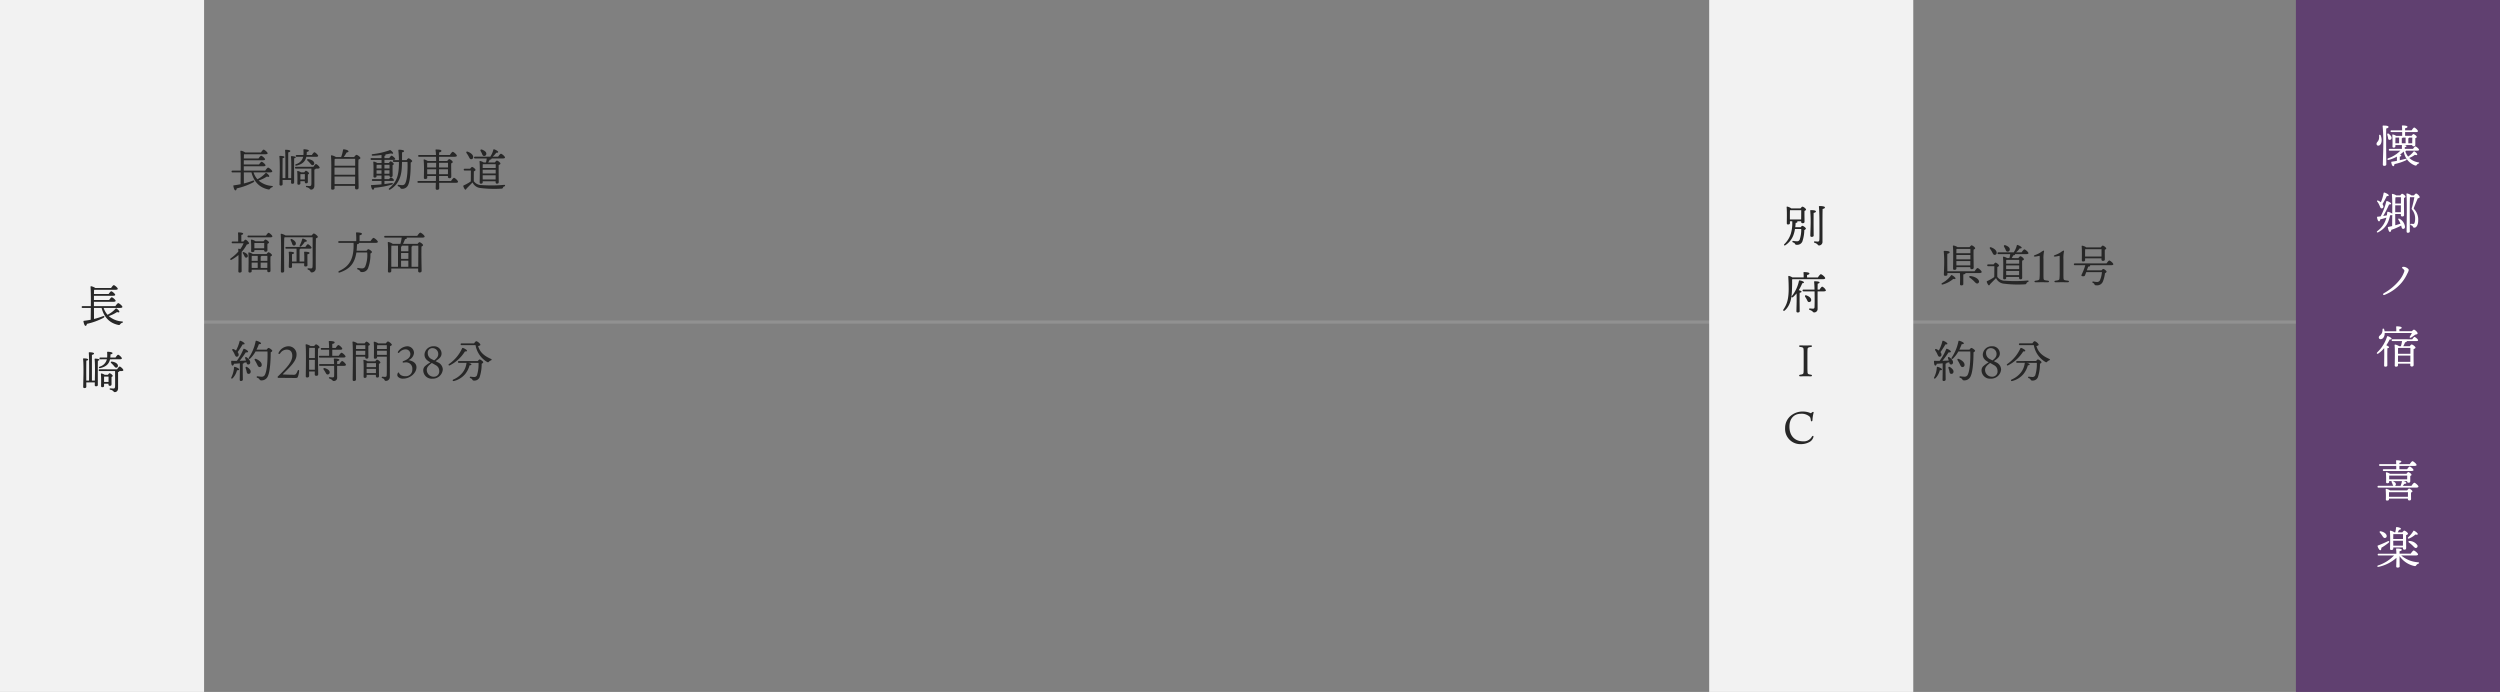
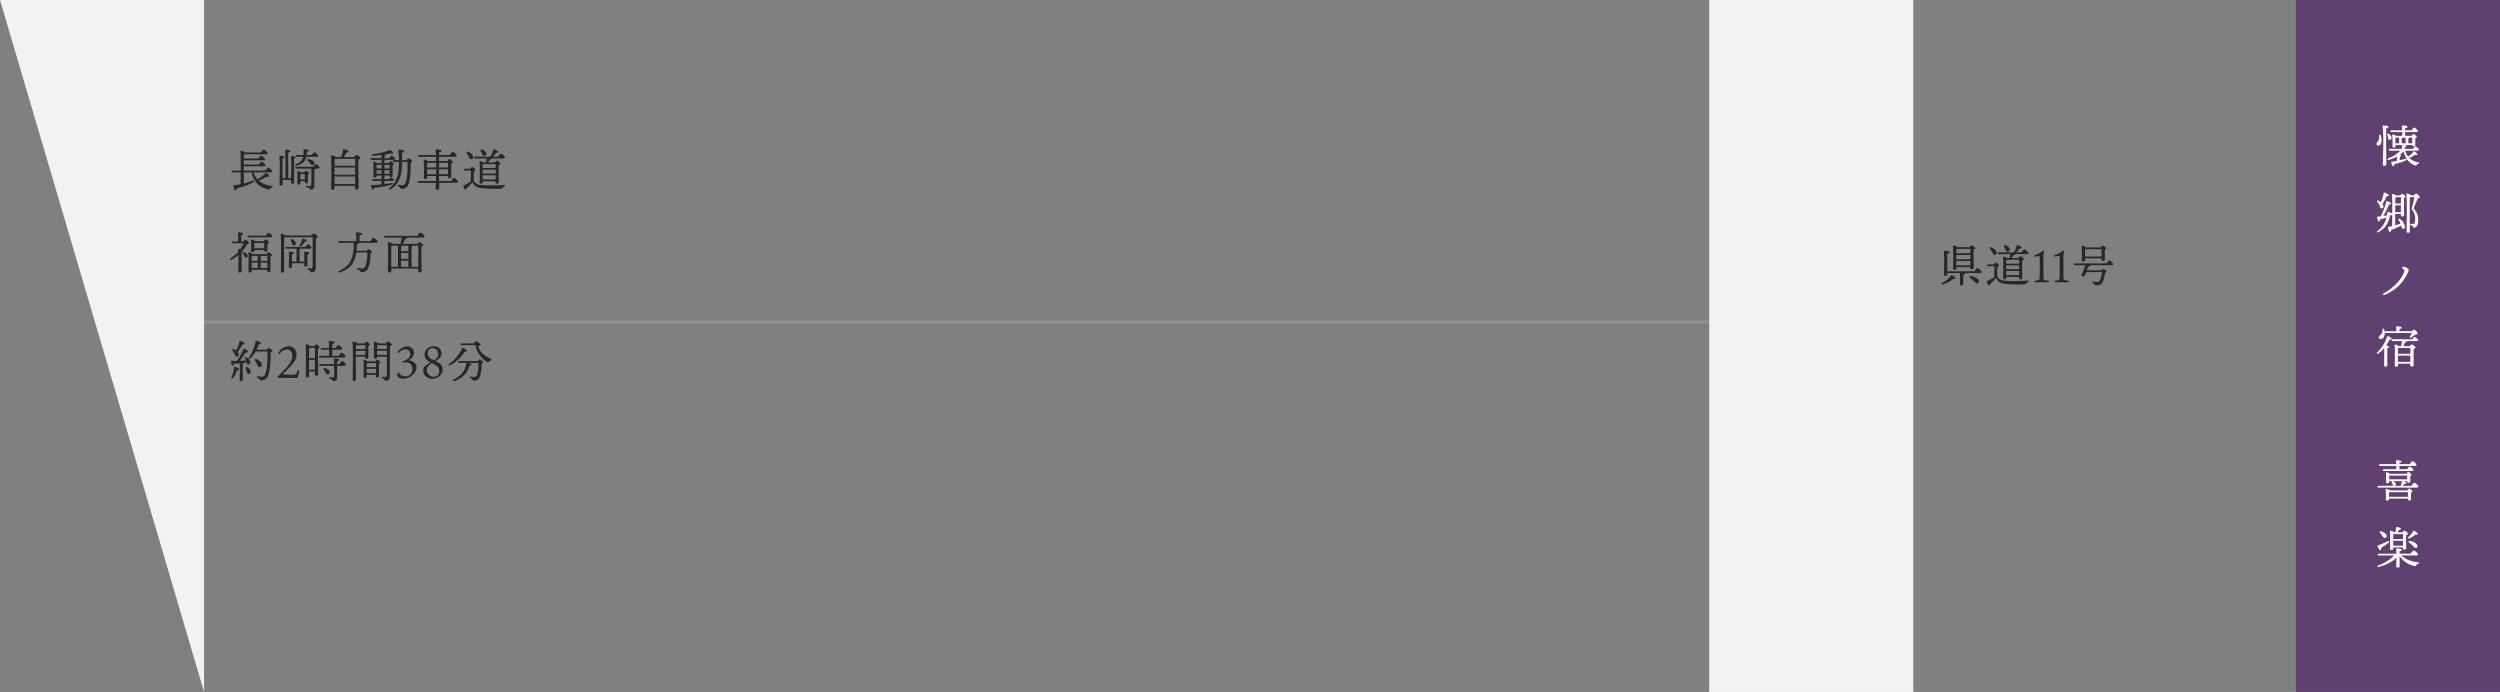
<svg xmlns="http://www.w3.org/2000/svg" width="784" height="217" viewBox="0 0 784 217">
  <rect x="0" y="0" width="784" height="217" fill="#808080" stroke="none" />
  <g id="グループ_443" data-name="グループ 443" transform="translate(-4495 -2802)">
    <path id="パス_1786" data-name="パス 1786" d="M0,0H484" transform="translate(4547.5 2903)" fill="none" stroke="#919191" stroke-width="1" />
-     <path id="パス_1790" data-name="パス 1790" d="M0,0H184.5" transform="translate(5061.5 2903)" fill="none" stroke="#919191" stroke-width="1" />
-     <path id="パス_1785" data-name="パス 1785" d="M0,0H64V217H0Z" transform="translate(4495 2802)" fill="#f2f2f2" />
+     <path id="パス_1785" data-name="パス 1785" d="M0,0H64V217Z" transform="translate(4495 2802)" fill="#f2f2f2" />
    <path id="パス_1791" data-name="パス 1791" d="M0,0H64V217H0Z" transform="translate(5031 2802)" fill="#f2f2f2" />
    <path id="パス_1795" data-name="パス 1795" d="M0,0H64V217H0Z" transform="translate(5215 2802)" fill="#604070" />
-     <path id="パス_1787" data-name="パス 1787" d="M8.722-2.282A6.134,6.134,0,0,1,7.5-4.438h5.1c.56,0,.784-.126.784-.322,0-.336-1.022-1.176-1.3-1.176-.21,0-.6.5-.9.938H4.452V-6.356h6.09c.49,0,.728-.112.728-.294,0-.322-.952-1.12-1.218-1.12-.2,0-.546.448-.826.854H4.452l.014-1.33h5.922c.5,0,.742-.112.742-.294-.014-.322-.966-1.12-1.232-1.12-.2,0-.546.448-.826.854H4.466c.014-.546.028-1.022.042-1.288l.14-.028h6.538c.5,0,.742-.112.742-.308,0-.336-.98-1.148-1.246-1.148-.21,0-.574.476-.854.9H4.9a3.573,3.573,0,0,0-1.316-.56.191.191,0,0,0-.2.2c.112,1.092.126,3.682.1,6.048H.924c-.182,0-.308.07-.308.28s.126.28.308.28H3.486c-.014,1.582-.042,2.982-.042,3.7C2.8-.6,2.086-.49,1.33-.392c-.112.014-.168.056-.154.182.126.756.364,1.4.658,1.4.238,0,.364-.308.42-.63A20.114,20.114,0,0,0,7.392-1.3c.546-.294.406-.756-.182-.518a24.772,24.772,0,0,1-2.73.854L4.466-4.438H6.86C7.63-1.5,9.352.294,12.04.882c.42.1.5,0,.686-.238a1.092,1.092,0,0,1,.588-.406c.322-.126.364-.392-.07-.434A7.029,7.029,0,0,1,9.1-1.89a10.627,10.627,0,0,0,2.618-1.26c.392.168.644.168.714-.042.07-.238-.476-.8-.882-1.05-.14-.1-.224-.028-.322.07A8.69,8.69,0,0,1,8.722-2.282Zm-.21,13.958a3.12,3.12,0,0,1-2.2,2.282c-.448.182-.364.588.126.476,1.792-.434,2.73-1.26,3.066-2.758H12.53c.434,0,.686-.1.686-.308-.014-.308-.91-1.12-1.176-1.12-.2,0-.532.462-.812.868H9.59a7.247,7.247,0,0,0,.056-.98c.49-.084.644-.224.644-.406,0-.28-1.022-.42-1.484-.42-.2,0-.224.112-.21.252a9.555,9.555,0,0,1,0,1.554H6.5c-.182,0-.308.07-.308.28s.126.28.308.28Zm1.6.728c-.378-.056-.462.252-.238.462a8.182,8.182,0,0,1,.77.784c.336.392.546.728.9.644a.572.572,0,0,0,.42-.742C11.8,12.894,10.962,12.516,10.108,12.4Zm-6.286,5.95V10.29c.392-.084.658-.2.658-.448,0-.322-1.2-.378-1.442-.378-.126,0-.21.07-.2.2.14,1.218.112,6.482.084,8.694H2.058c0-1.008-.014-2.1-.014-2.394,0-.49.014-3.164.028-3.864.378-.056.574-.182.574-.35,0-.308-.98-.364-1.414-.364-.126,0-.21.07-.182.2.154,1.05.126,3.808.126,4.354,0,.616-.084,3.962-.084,4.368a.35.35,0,0,0,.378.392c.406,0,.6-.14.6-.448l-.014-1.33H4.732l-.014.826a.347.347,0,0,0,.364.392c.406,0,.6-.126.6-.448L5.67,15.75c0-.462,0-2.982.028-3.626.336-.056.49-.168.49-.308,0-.28-1.064-.35-1.33-.35a.162.162,0,0,0-.182.2c.14.994.112,3.444.112,3.962,0,.308-.028,1.652-.042,2.73Zm3.808.42v-.308c0-.266,0-1.05.014-1.358h1.4c0,.434-.014,1.12-.014,1.666Zm.21-2.226a2.816,2.816,0,0,0-.994-.42.159.159,0,0,0-.21.168c.126,1.148.056,2.926.056,3.752,0,.252.126.378.35.378.392,0,.588-.126.588-.42v-.672H9.016v.182c0,.224.084.476.406.476.364,0,.56-.1.56-.532,0-.35-.014-1.638,0-2.24.2-.084.364-.2.364-.35,0-.28-.728-.826-.98-.826-.126,0-.35.266-.532.5ZM6.258,14.812c-.182,0-.308.07-.308.28s.126.28.308.28h4.83c0,1.064.028,4.284,0,4.858-.028.448-.182.616-.518.616-.252,0-.658-.042-.98-.056a.188.188,0,0,0-.21.2.238.238,0,0,0,.2.224,1.582,1.582,0,0,1,.91.42c.182.182.252.336.518.336.476,0,1.022-.35,1.022-1.274V15.68c.266-.056.406-.168.406-.294v-.014h.574c.42,0,.672-.1.672-.308,0-.308-.882-1.12-1.148-1.12-.2,0-.532.448-.812.868Z" transform="translate(4520 2903)" fill="#272727" />
-     <path id="パス_1792" data-name="パス 1792" d="M2.31-7.168V-8.274c0-.308,0-1.358.028-1.806H5.866c0,.644-.014,2.044-.028,2.912Zm.434-3.472a3.06,3.06,0,0,0-1.26-.574.167.167,0,0,0-.2.182c.14,1.3.056,4.074.056,5.04,0,.252.126.392.364.392.406,0,.616-.14.616-.434v-.574h.728A11.753,11.753,0,0,1,2.59-2.66,7.852,7.852,0,0,1,.574.56c-.252.224-.028.56.28.364A6.478,6.478,0,0,0,3.528-2.6a10.152,10.152,0,0,0,.378-1.582h1.96a9.875,9.875,0,0,1-.5,3.36.855.855,0,0,1-.84.49A6.913,6.913,0,0,1,3.388-.448a.238.238,0,0,0-.294.154c-.028.14.028.238.224.322.266.1.448.154.56.392a.558.558,0,0,0,.6.35A1.727,1.727,0,0,0,6.216-.252a11.723,11.723,0,0,0,.616-3.584c.28-.14.5-.336.5-.5,0-.238-.826-.854-1.134-.854-.112,0-.322.21-.5.448H3.99c.056-.434.1-.9.126-1.372.364-.028.546-.112.56-.322a.242.242,0,0,0-.084-.168H5.838v.126a.428.428,0,0,0,.434.476c.392,0,.63-.1.63-.532,0-.49-.042-2.352-.014-3.318.252-.112.49-.238.49-.42,0-.308-.84-.924-1.134-.924-.154,0-.406.294-.616.56Zm7.014,1.4c.434-.07.714-.224.714-.448,0-.35-.882-.42-1.6-.42-.126,0-.21.07-.182.2a39.341,39.341,0,0,1,.126,4.06c0,.686-.1,3.29-.1,3.738a.365.365,0,0,0,.406.392c.42,0,.644-.126.644-.434,0-.42-.028-3.15-.028-3.808C9.744-6.37,9.744-8.61,9.758-9.24Zm1.932-2.142c-.21,0-.294.056-.28.21.168,1.568.168,4.27.168,5.306,0,1.47.028,4.074-.028,5.068-.028.434-.2.56-.546.56-.224,0-.532-.042-.882-.07-.294-.014-.364.35-.042.462,1.092.322.9.826,1.372.826A1.116,1.116,0,0,0,12.53-.28c.014-3.332-.028-7.77.042-10.178.49-.126.728-.252.728-.49C13.3-11.27,12.46-11.382,11.69-11.382Zm.882,22.946c.56,0,.812-.14.812-.336,0-.364-1.064-1.232-1.358-1.232-.224,0-.63.546-.938,1.008h-3.4v-.756c.434-.1.742-.21.742-.5,0-.378-1.414-.42-1.652-.42a.176.176,0,0,0-.2.21A12.155,12.155,0,0,1,6.622,11H3.094a3.7,3.7,0,0,0-1.036-.462c-.182-.028-.266.042-.252.266.084,1.288.126,2.716.126,3.92C1.9,17.7,1.428,19.376.308,21.014c-.28.378.084.644.42.336,1.848-1.666,2.156-4.186,2.226-6.286C3,13.8,3.024,12.782,3,11.62c.056-.014.126-.042.182-.056ZM6.72,12.53c-.028-.266-.868-.532-1.316-.588-.168-.014-.238.028-.266.182a11.045,11.045,0,0,1-2.2,4.7c-.252.35.056.588.364.322A7.69,7.69,0,0,0,4.4,16c.042.966.028,2.086.028,2.422,0,.462-.07,2.912-.07,3.192a.35.35,0,0,0,.392.378c.392,0,.63-.112.63-.42,0-.364-.028-2.884-.028-3.122,0-.364,0-2.142.028-2.646.378-.056.588-.154.588-.336s-.462-.364-.882-.462A16.355,16.355,0,0,0,6.2,12.824C6.552,12.8,6.734,12.712,6.72,12.53Zm2.268,5.53c0-.658-.742-1.148-1.512-1.428-.392-.14-.56.168-.364.462.168.266.364.56.5.84.2.42.336.8.7.8A.639.639,0,0,0,8.988,18.06ZM11,14.812c0-.686.014-1.33.028-1.848.308-.07.588-.182.588-.392,0-.266-.784-.364-1.484-.364-.182,0-.238.056-.224.224.07.588.112,1.512.126,2.38H6.594c-.182,0-.308.07-.308.28s.126.28.308.28h3.458c.014.56.014,1.05.014,1.358.014,1.134.014,2.8-.028,3.584-.028.378-.182.49-.518.49-.2,0-.588-.042-.952-.07-.28-.028-.35.35-.028.462,1.05.336.924.784,1.372.784A1.066,1.066,0,0,0,11,20.832c0-1.68-.014-3.71,0-5.46h1.96c.35,0,.644-.112.644-.322a2.268,2.268,0,0,0-1.148-1.162c-.2,0-.56.476-.84.924Zm-2.128,18c.5-.056.476-.5.028-.5-.308,0-1.05.028-1.694.028-.532,0-1.344-.028-1.638-.028-.5,0-.5.448.028.5.924.112.966.308,1.008.826.028.322.028.378.028,1.848v3.3c0,1.33-.014,1.54-.028,1.806-.028.588-.07.784-1.036.91-.476.056-.462.518-.014.518.378,0,1.148-.028,1.736-.028.77,0,1.274.028,1.568.028.5,0,.49-.462.042-.518-.952-.14-1.036-.266-1.064-.9-.014-.308-.028-.518-.028-1.82v-3.3c0-1.33.014-1.526.028-1.848C7.854,33.124,7.952,32.928,8.876,32.816ZM8.9,53.606a5.652,5.652,0,0,0-2.45-.546,5.707,5.707,0,0,0-3.36.952A4.951,4.951,0,0,0,.812,58.226a4.762,4.762,0,0,0,4.97,5.054,5.58,5.58,0,0,0,2.576-.616,2.54,2.54,0,0,0,1.3-1.526c.168-.42-.126-.63-.434-.238A2.874,2.874,0,0,1,6.44,62.4c-2.254,0-4.27-1.386-4.27-4.606,0-2.758,1.638-4.032,3.528-4.032a3.809,3.809,0,0,1,2.618.742c.392.308.448.448.56,1.288.042.49.49.448.518-.07a10.9,10.9,0,0,1,.336-2.24c.084-.238-.056-.336-.182-.308C9.366,53.186,9.1,53.438,8.9,53.606Z" transform="translate(5054 2878)" fill="#272727" />
    <path id="パス_1796" data-name="パス 1796" d="M1.582-8.554c-.126-.28-.518-.238-.5.084a3.49,3.49,0,0,1-.07,1.134c-.238.854-.77.91-.728,1.512a.519.519,0,0,0,.574.5c.7-.042,1.064-.938,1.022-1.876A4.493,4.493,0,0,0,1.582-8.554ZM3.318-10.7c.434-.1.728-.252.728-.49,0-.35-.728-.434-1.666-.434-.126,0-.21.07-.182.2a56.552,56.552,0,0,1,.2,6.216c0,1.05-.14,5.152-.14,5.8a.387.387,0,0,0,.434.42c.462,0,.658-.182.658-.5,0-.588-.056-5-.056-6.034C3.29-6.09,3.29-9.7,3.318-10.7Zm.9,3.542a.6.6,0,0,0,.756-.42c.14-.49-.294-.994-.84-1.456-.322-.266-.574-.014-.476.322a7.257,7.257,0,0,1,.2.742C3.92-7.616,3.906-7.252,4.214-7.154Zm1.974.588c0-.294.014-1.022.028-1.274H7.364v1.764H6.188ZM11.494-7.84c0,.476-.014,1.246-.028,1.764H10.248V-7.63c.154-.056.252-.112.28-.21ZM8.2-7.63c.154-.056.252-.112.28-.21h.924v1.764H8.2Zm4.732,3.878c.49,0,.686-.1.686-.28-.014-.308-.91-1.05-1.148-1.05-.182,0-.5.406-.756.77H9.142V-4.83c.336-.07.532-.168.532-.35s-.462-.294-.826-.336h2.618a.381.381,0,0,0,.406.406c.364,0,.574-.1.574-.532,0-.322-.014-1.414,0-2.03.238-.084.448-.2.448-.378,0-.308-.784-.9-1.05-.9-.14,0-.378.28-.574.546H9.24V-9.576h3.346c.448,0,.7-.1.686-.308,0-.308-.91-1.12-1.176-1.12-.2,0-.532.462-.812.868H9.24v-.644c.434-.084.742-.2.742-.476,0-.364-1.3-.406-1.54-.406a.176.176,0,0,0-.2.21c.042.294.056.784.07,1.316H4.984c-.182,0-.308.07-.308.28s.126.28.308.28H8.316c.014.42,0,.826,0,1.176H6.426a3.236,3.236,0,0,0-.994-.42.159.159,0,0,0-.21.168,34.948,34.948,0,0,1,.056,3.57.332.332,0,0,0,.35.378c.364,0,.574-.126.574-.434v-.378H8.316a.169.169,0,0,0-.084.182c.014.322.014.686.014,1.022H4.438c-.182,0-.308.07-.308.28s.126.28.308.28H7.756A9.853,9.853,0,0,1,3.934-1.358c-.392.154-.28.6.14.5A9.528,9.528,0,0,0,6.664-1.89c.014.42.014.91,0,1.33-.5.1-1.036.182-1.61.266-.112.014-.168.07-.154.182.112.756.35,1.218.644,1.232.224,0,.322-.322.364-.658A16.186,16.186,0,0,0,9.478-.714c.42-.238.28-.574-.2-.462-.5.14-1.078.28-1.708.42V-1.89c.308-.056.476-.14.476-.28s-.168-.252-.378-.364A11.151,11.151,0,0,0,8.82-3.5,5.536,5.536,0,0,0,12.25.854c.448.154.518.056.672-.154a.957.957,0,0,1,.5-.392c.238-.1.42-.308-.028-.392A5.384,5.384,0,0,1,10.542-1.47a7.445,7.445,0,0,0,1.778-.98c.434.154.658.126.728-.07.056-.238-.434-.742-.882-.994-.126-.1-.224-.014-.308.1a7.163,7.163,0,0,1-1.68,1.526A5.692,5.692,0,0,1,9.31-3.528c.126-.042.182-.112.182-.182a.051.051,0,0,0-.014-.042ZM1.036,13.076A8.99,8.99,0,0,1,1.442,14c.112.252.238.364.49.35a.526.526,0,0,0,.5-.588,1.57,1.57,0,0,0-.294-.77A22.728,22.728,0,0,0,3.5,10.486c.322.014.588-.028.616-.2.028-.28-.7-.714-1.358-.9a.2.2,0,0,0-.252.154,12.643,12.643,0,0,1-.868,2.884,3.723,3.723,0,0,0-.854-.518c-.294-.126-.434.14-.308.294A3.827,3.827,0,0,1,1.036,13.076Zm5.1,2.478v-.462c0-.238,0-.924.014-1.694H7.924L7.9,15.554Zm.014-2.716c.014-.784.028-1.54.056-1.918a1.627,1.627,0,0,0,.308-.084H7.924c.014.406.014,1.162,0,2Zm.322-2.562A3.613,3.613,0,0,0,5.306,9.8a.191.191,0,0,0-.2.2c.112,1.092.126,3.668.1,6.006a3.432,3.432,0,0,0-1.3-.588c-.168-.028-.266.028-.266.168-.028.336-.07.644-.126.952-.336.056-.728.126-1.148.2a29.678,29.678,0,0,0,1.848-3.612c.28,0,.63-.042.644-.238.014-.266-.7-.658-1.26-.826-.126-.028-.252.014-.266.126a20.132,20.132,0,0,1-1.764,4.662c-.322.042-.644.084-.966.112-.112.014-.168.056-.168.182.112.756.336,1.26.63,1.274.224,0,.336-.294.392-.63a16.024,16.024,0,0,0,1.918-.546A7.387,7.387,0,0,1,.532,21.462c-.322.266-.084.574.28.378C3.5,20.37,4.088,18.494,4.55,16.492a1.319,1.319,0,0,0,.658-.056c-.014,1.428-.028,2.716-.042,3.458-.378.1-.77.182-1.176.266a.155.155,0,0,0-.154.2c.126.742.364,1.386.658,1.386.238,0,.364-.322.42-.672a17.617,17.617,0,0,0,3.08-1.33c.056.21.1.392.14.546.1.308.2.462.476.49s.574-.168.6-.6A3.258,3.258,0,0,0,7.476,17.6c-.28-.182-.49.084-.35.28a5.811,5.811,0,0,1,.63,1.162l.042.084c-.476.182-1.036.35-1.638.518l-.028-3.528H7.9v.294c0,.224.1.476.42.476.378,0,.6-.1.6-.532,0-.644-.07-4.032-.014-5.278.238-.1.462-.224.462-.406,0-.308-.8-.91-1.078-.91-.14,0-.378.266-.56.518Zm4.76,0A3.507,3.507,0,0,0,9.856,9.66a.19.19,0,0,0-.2.2c.238,2.128.056,9.968.056,11.718,0,.266.112.42.378.42.434,0,.63-.168.63-.49,0-.588-.028-5.362-.028-5.88,0-.588,0-3.794.07-4.788h1.372a25.9,25.9,0,0,1-.742,3.22c-.14.42-.126.49.112.784a4.308,4.308,0,0,1,.882,2.772c0,.728-.14,1.61-.518,1.61-.308,0-.406-.028-.714-.042-.35-.028-.406.35-.042.476a.757.757,0,0,1,.6.5.431.431,0,0,0,.448.238c.7,0,1.19-1.022,1.19-2.226a4.825,4.825,0,0,0-1.3-3.612c-.14-.154-.112-.238-.028-.448.322-.84.784-1.946,1.176-2.884.378-.112.616-.21.616-.42,0-.364-.854-1.12-1.106-1.12-.182,0-.448.28-.686.588ZM9.142,32.718c-.28-.07-.672-.084-.826.112-.126.168.126.35.35.546.42.364.392.5.252.938A9.039,9.039,0,0,1,7.392,36.96a16.919,16.919,0,0,1-4.8,3.99c-.448.252-.28.714.238.518A13.676,13.676,0,0,0,8.134,37.66a12.592,12.592,0,0,0,1.82-2.9,3.467,3.467,0,0,0,.434-1.092C10.388,33.39,9.842,32.9,9.142,32.718Zm2.226,20.72a11.356,11.356,0,0,1-.616,1.078c-.21.28.056.532.364.35.35-.21.854-.574,1.274-.9.392-.1.756-.14.77-.42.014-.434-.91-1.176-1.148-1.176-.14,0-.42.252-.658.5H7.448V52.22c.42-.084.714-.2.714-.476,0-.364-1.288-.406-1.526-.406a.176.176,0,0,0-.2.21c.028.378.056.9.042,1.33H2.8a2.957,2.957,0,0,0-.14-.63c-.112-.294-.49-.266-.5.056a2.686,2.686,0,0,1-.2,1.148c-.336.714-.966.8-.966,1.358a.533.533,0,0,0,.546.56c.728,0,1.232-.728,1.3-1.68v-.252ZM3.654,60.62c0-.35,0-1.918.042-2.422.28-.042.518-.126.518-.308s-.462-.448-.868-.616A16.466,16.466,0,0,0,4.41,55.44c.364.056.588-.014.588-.2.028-.266-.714-.672-1.148-.812a.208.208,0,0,0-.28.154A11.736,11.736,0,0,1,.5,59.5c-.294.308-.028.6.322.378A9.02,9.02,0,0,0,2.674,58.17c.07,1.736,0,4.494-.014,5.432a.344.344,0,0,0,.378.392c.42,0,.63-.14.63-.448Zm3.36,1.862v-1.96h3.878l-.014,1.96Zm3.878-4.368c.014.364.014,1.064,0,1.848H7.014c0-.616.014-1.47.028-1.82.056-.014.1-.014.154-.028ZM5.334,55.4c-.182,0-.308.07-.308.28s.126.28.308.28h2.94a8.381,8.381,0,0,1-.35,1.6h-.56a3.359,3.359,0,0,0-1.218-.5.173.173,0,0,0-.2.182c.154,1.47.056,5.236.042,6.356a.354.354,0,0,0,.392.392c.42,0,.63-.14.63-.448v-.49h3.85v.42a.428.428,0,0,0,.434.476c.392,0,.63-.112.63-.546,0-.63-.056-3.626-.014-4.928.294-.112.588-.238.588-.462,0-.322-.9-.98-1.2-.98-.154,0-.392.266-.6.532H8.666a9.069,9.069,0,0,0,.574-1.218c.266-.028.518-.112.518-.28a.26.26,0,0,0-.028-.1h2.912c.476,0,.672-.084.672-.28-.014-.294-.882-1.022-1.12-1.022-.168,0-.476.378-.714.742Zm1.12,39.718c.014.35.014.7,0,1.022H2.562c-.182,0-.308.07-.308.28s.126.28.308.28h8.6c.5,0,.728-.112.714-.294,0-.322-.938-1.106-1.2-1.106-.2,0-.532.448-.8.84H7.448V95.116h4.62c.546,0,.77-.112.77-.308,0-.35-1.008-1.176-1.274-1.176-.21,0-.588.5-.882.924H7.448v-.392c.364-.084.616-.182.616-.434,0-.336-1.218-.392-1.456-.392a.176.176,0,0,0-.2.21c.028.252.028.6.042,1.008H1.386c-.182,0-.308.07-.308.28s.126.28.308.28ZM4.186,104.79v-.42c0-.224,0-.784.014-1.022h5.936l-.014,1.442Zm.322-2a3.58,3.58,0,0,0-1.148-.49.178.178,0,0,0-.21.182,30.435,30.435,0,0,1,.056,3.122.33.33,0,0,0,.364.378c.406,0,.616-.126.616-.42v-.21h5.922v.112c0,.224.1.476.42.476.378,0,.588-.1.588-.532-.014-.322-.028-1.344-.014-1.946.224-.084.434-.2.434-.364,0-.294-.784-.882-1.05-.882-.154,0-.406.308-.6.574Zm.84-2.912H8.316a.161.161,0,0,0-.084.154,8.037,8.037,0,0,1-.406,1.33H6.048a.533.533,0,0,0,.294-.434c.07-.49-.448-.8-.966-1.036Zm-1.106-.8c0-.238,0-.742.014-.938H9.9l-.014,1.176H4.242Zm4.284,2.282c.154-.2.294-.378.462-.616.294-.014.63-.084.644-.28.014-.224-.49-.49-.994-.588H9.87V99.9c0,.224.1.476.42.476.378,0,.574-.1.574-.532,0-.294-.014-1.078,0-1.582.21-.1.392-.21.392-.364,0-.294-.756-.854-1.022-.854-.14,0-.378.28-.56.532H4.508a3.284,3.284,0,0,0-1.078-.462.172.172,0,0,0-.21.182,25.82,25.82,0,0,1,.056,2.87.33.33,0,0,0,.364.378c.392,0,.6-.126.6-.42v-.252h.84c-.112.056-.126.21-.056.364a3.736,3.736,0,0,1,.252.546c.1.238.14.476.322.574H.9c-.182,0-.308.07-.308.28s.126.28.308.28H12.67c.518,0,.756-.126.756-.322,0-.35-.994-1.2-1.288-1.2-.224,0-.6.518-.91.966Zm2.016,16.492a7.293,7.293,0,0,0,1.946-1.232c.42.112.686.1.728-.126.042-.266-.658-.826-1.134-1.05-.14-.07-.238.014-.294.14a8.3,8.3,0,0,1-1.582,1.9C9.954,117.768,10.178,118.048,10.542,117.852Zm.112.8c-.392-.056-.462.294-.2.49a9.74,9.74,0,0,1,1.134.952c.49.476.784.868,1.176.728a.594.594,0,0,0,.322-.84A3.114,3.114,0,0,0,10.654,118.65Zm-2.072-2.142v1.512H5.516c.014-.5.014-1.2.028-1.512ZM5.53,120.12l-.014-1.54H8.568l-.014,1.54Zm0,.56H8.554v.224c0,.224.1.476.42.476.378,0,.6-.112.6-.546,0-.532-.028-2.912-.014-4.018.294-.1.574-.224.574-.448,0-.322-.854-.966-1.162-.966-.154,0-.406.28-.616.546H6.93c.14-.252.28-.518.406-.784.28-.028.6-.126.6-.322,0-.28-.714-.5-1.288-.546-.154-.014-.252.07-.252.182a8.866,8.866,0,0,1-.238,1.47H5.908a3.384,3.384,0,0,0-1.232-.532.167.167,0,0,0-.2.182c.14,1.358.056,4.466.042,5.488a.35.35,0,0,0,.378.392c.42,0,.63-.14.63-.448Zm-3.486-3.71c.308.476.518.784.882.742A.586.586,0,0,0,3.458,117c-.084-.672-.966-1.2-1.834-1.386-.364-.084-.476.21-.28.434A8.445,8.445,0,0,1,2.044,116.97Zm-.56,4.578c.252-.028.308-.406.308-.77A17.166,17.166,0,0,0,4.06,119.21c.378-.35.2-.658-.28-.462-.812.406-1.946.9-3.038,1.316-.112.028-.168.1-.14.21C.812,120.988,1.19,121.576,1.484,121.548Zm11,1.652c.574,0,.812-.14.812-.336,0-.364-1.064-1.232-1.358-1.232-.224,0-.63.546-.952,1.008H7.5v-.77c.434-.07.7-.224.7-.448,0-.35-.994-.406-1.6-.406-.126,0-.2.056-.182.2a12.644,12.644,0,0,1,.084,1.428H.952c-.182,0-.308.07-.308.28s.126.28.308.28H5.768a12.276,12.276,0,0,1-5.012,3.122c-.406.154-.238.532.182.434a12.276,12.276,0,0,0,5.586-2.828v.14c0,.518-.07,2.226-.07,2.562,0,.252.168.364.406.364.42,0,.672-.084.672-.392s-.028-2.086-.028-2.534v-.686A7.562,7.562,0,0,0,12.11,126.5c.364.084.476,0,.672-.294a1.242,1.242,0,0,1,.616-.434c.308-.1.35-.392-.1-.448A8.832,8.832,0,0,1,8.05,123.2Z" transform="translate(5240 2853)" fill="#fff" />
    <path id="パス_1788" data-name="パス 1788" d="M1.5,8.44c.238.518.364.924.728.924a.584.584,0,0,0,.616-.63,1.274,1.274,0,0,0-.322-.812A26.715,26.715,0,0,0,4.088,5.5c.308.014.588,0,.616-.168.042-.28-.658-.756-1.316-.966a.182.182,0,0,0-.252.14,12.379,12.379,0,0,1-1.12,2.926,4.483,4.483,0,0,0-.756-.448C.9,6.844.714,7.124.9,7.4A7.435,7.435,0,0,1,1.5,8.44Zm.154,4.1a.2.2,0,0,0-.266.182,8,8,0,0,1-.84,3.136c-.168.336.14.5.42.252a5.581,5.581,0,0,0,1.358-2.506c.42.028.672-.042.672-.266C3,13.074,2.128,12.654,1.652,12.542ZM3.22,13.634c0,1.5-.042,2.478-.042,2.926,0,.266.1.42.364.42.434,0,.616-.21.616-.5,0-.392-.028-1.4-.028-2.842V11.562c.224-.042.336-.126.336-.238a.106.106,0,0,0-.014-.056,6.614,6.614,0,0,0,.826-.168c.07.35.14.616.434.686a.586.586,0,0,0,.742-.476c.14-.63-.434-1.288-1.12-1.75-.322-.238-.56.014-.434.336.07.21.168.434.238.672-.588.028-1.246.056-1.988.084A29.13,29.13,0,0,0,5.068,8.006c.322.028.7.014.728-.21.028-.28-.588-.686-1.19-.9a.192.192,0,0,0-.28.1,15.8,15.8,0,0,1-2.058,3.668c-.5,0-1.036,0-1.6-.014-.112,0-.168.028-.168.168,0,.742.112,1.288.406,1.33.224.028.378-.238.476-.574.616-.028,1.232-.07,1.834-.14Zm2.31-1.008c-.378-.238-.6.014-.49.35a6.658,6.658,0,0,1,.266.854c.084.406.112.8.476.882a.619.619,0,0,0,.812-.476C6.762,13.62,6.174,13.046,5.53,12.626Zm3.878-.014a.64.64,0,0,0,.672-.7c.014-.756-.84-1.47-1.792-1.848-.392-.168-.56.14-.364.434a11.485,11.485,0,0,1,.644,1.148C8.834,12.206,9,12.6,9.408,12.612Zm-.966-5.46A18.827,18.827,0,0,0,9.2,5.416c.392.042.658-.028.658-.252,0-.28-.966-.7-1.428-.8-.154-.028-.238.028-.266.168A14.1,14.1,0,0,1,6.048,9.658c-.21.336.126.546.406.294a9.738,9.738,0,0,0,1.694-2.24h3.738c.084,2.31-.1,5.88-.77,7.224a1.067,1.067,0,0,1-1.092.7,11.023,11.023,0,0,1-1.246-.126.22.22,0,0,0-.28.168c-.028.112.014.238.21.308a1.037,1.037,0,0,1,.63.434c.14.21.252.364.56.364a2.118,2.118,0,0,0,2.128-1.372c.714-1.54.868-5.292.868-7.42.28-.14.49-.336.49-.49,0-.252-.868-.882-1.176-.882-.14,0-.392.266-.574.532Zm10.01-1.064a3.53,3.53,0,0,0-3.01,1.89c-.294.476.056.77.448.294a2.426,2.426,0,0,1,2.016-1.134c1.148,0,1.75.686,1.75,1.946,0,1.9-1.68,3.654-3.99,5.964-.084.084-.336.322-.518.5a.264.264,0,0,0,.154.462c.084,0,.588-.014.756-.014s3.752.042,4.438.042c.658,0,.8-.042.938-.434a6.7,6.7,0,0,0,.378-1.75c0-.406-.336-.462-.5-.014-.434,1.064-.686,1.19-1.176,1.19-1.316,0-3.248-.084-3.388-.112-.07-.014-.07-.084,0-.14,2.1-2.114,4.242-4.018,4.242-5.978A2.509,2.509,0,0,0,18.452,6.088Zm6.482,7.35-.014-2.884v-.21h1.82l-.014,3.094Zm.112-6.846h1.708c0,.574,0,1.82-.014,3.192H24.92c0-.994.014-2.576.056-3.178Zm.35-.56a3.689,3.689,0,0,0-1.358-.574.191.191,0,0,0-.2.2c.21,1.89.056,8.274.056,9.814a.358.358,0,0,0,.392.406c.448,0,.658-.168.658-.49L24.934,14h1.778v.882a.42.42,0,0,0,.434.476c.392,0,.644-.112.644-.546,0-.9-.14-6.314-.042-8.008.238-.1.462-.224.462-.406,0-.294-.826-.91-1.106-.91-.154,0-.392.28-.588.546ZM35.63,9.63c.462,0,.728-.112.728-.322,0-.336-.966-1.19-1.246-1.19-.21,0-.588.518-.882.952H32.2V7.18h2.422c.448,0,.714-.112.714-.308,0-.336-.938-1.162-1.218-1.162-.21,0-.574.49-.854.91H32.2V5.36c.434-.1.742-.21.742-.518,0-.364-1.4-.406-1.638-.406-.126,0-.21.07-.2.2.056.406.084,1.162.1,1.988H28.9c-.182,0-.308.07-.308.28s.126.28.308.28h2.31c.014.658,0,1.33,0,1.89H28.322c-.182,0-.308.07-.308.28s.126.28.308.28Zm-4.242,4.606c-.014-.63-.756-1.05-1.512-1.288-.406-.126-.56.182-.364.476a8.037,8.037,0,0,1,.5.77c.224.392.364.756.728.742A.632.632,0,0,0,31.388,14.236Zm2.338-2.562.014-.91c.322-.07.686-.182.686-.42,0-.294-.8-.406-1.54-.406-.168,0-.224.07-.2.252.042.308.07.9.084,1.484h-4.4c-.182,0-.308.07-.308.28s.126.28.308.28h4.41l.014.952c.014.77.014,1.68-.014,2.24-.014.308-.168.42-.462.434-.2,0-.644-.056-.938-.084s-.336.35,0,.462c.938.308.826.742,1.288.742a1,1,0,0,0,1.064-1.05c-.014-1.148-.014-2.548-.014-3.7h2.1c.392,0,.672-.112.672-.322,0-.336-.91-1.19-1.19-1.19-.2,0-.574.5-.868.952ZM39.76,5.752h2.8v1.19H39.634c.014-.49.028-.91.042-1.176ZM39.606,8.79c.014-.42.014-.868.014-1.288h2.926L42.532,8.79Zm0,.56h2.926V9.5c0,.224.084.476.42.476.364,0,.574-.1.574-.532,0-.476-.028-2.59-.014-3.514.238-.084.476-.21.476-.392,0-.308-.8-.91-1.064-.91-.154,0-.392.294-.588.56H40.11A3.754,3.754,0,0,0,38.738,4.6a.19.19,0,0,0-.2.2c.238,2.128.056,10,.056,11.76,0,.266.112.42.392.42.448,0,.644-.182.644-.5,0-.574-.028-5.39-.028-5.894Zm3.374,5.138-.014-1.19v-.112h2.926v1.3Zm2.926-3.108v1.246h-2.94c.014-.462.014-.994.028-1.246Zm-2.618-.56a3.231,3.231,0,0,0-1.12-.476.153.153,0,0,0-.2.168c.14,1.316.056,4.116.056,5.1,0,.252.112.392.35.392.392,0,.6-.14.6-.448v-.5h2.9v.364c0,.224.084.476.406.476.364,0,.574-.1.574-.532,0-.49-.042-2.828-.014-3.78.224-.084.448-.21.448-.392,0-.308-.77-.9-1.036-.9-.154,0-.378.28-.574.532Zm2.968-2.03L46.242,7.5h3.066V8.79Zm3.052-3.038v1.19H46.242c.014-.42.014-.938.028-1.19Zm-2.688-.56A3.235,3.235,0,0,0,45.4,4.66a.167.167,0,0,0-.2.182c.14,1.274.056,3.836.056,4.774a.336.336,0,0,0,.364.378c.42,0,.63-.14.63-.434V9.35h3.052v1.3c0,1.442.028,3.5-.028,4.48-.028.434-.168.56-.5.56-.182,0-.546-.028-.826-.056a.226.226,0,0,0-.056.448c.868.266.574.868,1.092.868a1.234,1.234,0,0,0,1.274-1.274c.014-3.15-.014-7.224.07-9.632.294-.112.56-.252.56-.434,0-.266-.924-1.036-1.26-1.036-.1,0-.42.336-.644.616Zm9.044.9a3.756,3.756,0,0,0-2.772,1.568c-.322.448,0,.742.392.322a2.542,2.542,0,0,1,1.764-.91A1.456,1.456,0,0,1,56.686,8.58c0,1.092-1.022,1.736-2.156,2.142-.378.14-.322.518-.028.49a4.981,4.981,0,0,1,.644-.07A1.952,1.952,0,0,1,57.3,13.3a2.031,2.031,0,0,1-2.17,2.184c-1.442,0-1.9-.77-1.974-1.022a.2.2,0,0,0-.378-.014,1.412,1.412,0,0,0-.182.658.854.854,0,0,0,.252.588,2.128,2.128,0,0,0,1.582.546c2.17,0,4.186-1.764,4.172-3.556-.014-1.5-1.414-2.072-2.52-2.24a2.7,2.7,0,0,0,1.75-2.282A2.116,2.116,0,0,0,55.664,6.088Zm8.372,9.548a2.15,2.15,0,0,1-2.2-2.1c0-.9.574-1.442,1.582-2.212.42.224.854.476,1.232.7A1.976,1.976,0,0,1,65.744,13.8,1.645,1.645,0,0,1,64.036,15.636Zm-.672-5.516a2.045,2.045,0,0,1-1.218-1.862A1.42,1.42,0,0,1,63.6,6.676,1.8,1.8,0,0,1,65.436,8.51c0,.77-.364,1.288-1.274,2.016Zm1.218.63c1.526-.98,1.89-1.554,1.89-2.45a2.316,2.316,0,0,0-2.478-2.212,2.77,2.77,0,0,0-2.87,2.562c0,1.05.5,1.778,1.862,2.464a10.369,10.369,0,0,0-1.61,1.134,1.793,1.793,0,0,0-.644,1.47,2.646,2.646,0,0,0,2.856,2.534,3.148,3.148,0,0,0,3.276-2.9,2.559,2.559,0,0,0-1.652-2.268Zm9.24-3.066c.364.056.6.028.63-.182.042-.266-.784-.728-1.232-.882a.222.222,0,0,0-.308.126,11.9,11.9,0,0,1-4.074,4.886c-.35.252-.154.6.238.434A12.054,12.054,0,0,0,73.822,7.684Zm-1.9,3.038c-.182,0-.308.07-.308.28s.126.28.308.28h2.45a.355.355,0,0,0-.112.252,5.8,5.8,0,0,1-1.274,2.9,7.348,7.348,0,0,1-2.8,2.072c-.378.182-.238.588.168.476a6.791,6.791,0,0,0,3.458-2.1,7.383,7.383,0,0,0,1.442-2.8c.364-.042.574-.126.574-.294,0-.238-.56-.434-1.022-.5h3.262a11.489,11.489,0,0,1-.5,3.92.9.9,0,0,1-.854.518,8.324,8.324,0,0,1-1.092-.1.222.222,0,0,0-.28.154c-.042.14.014.238.21.322a.889.889,0,0,1,.546.392.535.535,0,0,0,.588.35,1.715,1.715,0,0,0,1.736-1.092,13.22,13.22,0,0,0,.63-4.172c.28-.14.49-.336.49-.49,0-.238-.84-.868-1.148-.868-.126,0-.364.252-.56.5Zm.84-5.544c-.182,0-.308.07-.308.28s.126.28.308.28h4.368a7.658,7.658,0,0,0,3.584,5.25c.322.182.434.154.616-.056a1.436,1.436,0,0,1,.588-.406c.322-.112.364-.336.07-.462-2.128-.952-3.444-2.016-4.046-4.046.686-.154.7-.28.7-.448,0-.28-.9-1.064-1.274-1.064-.2,0-.49.364-.7.672Z" transform="translate(4567 2904.5)" fill="#272727" />
-     <path id="パス_1793" data-name="パス 1793" d="M1.5,8.44c.238.518.364.924.728.924a.584.584,0,0,0,.616-.63,1.274,1.274,0,0,0-.322-.812A26.715,26.715,0,0,0,4.088,5.5c.308.014.588,0,.616-.168.042-.28-.658-.756-1.316-.966a.182.182,0,0,0-.252.14,12.379,12.379,0,0,1-1.12,2.926,4.483,4.483,0,0,0-.756-.448C.9,6.844.714,7.124.9,7.4A7.435,7.435,0,0,1,1.5,8.44Zm.154,4.1a.2.2,0,0,0-.266.182,8,8,0,0,1-.84,3.136c-.168.336.14.5.42.252a5.581,5.581,0,0,0,1.358-2.506c.42.028.672-.042.672-.266C3,13.074,2.128,12.654,1.652,12.542ZM3.22,13.634c0,1.5-.042,2.478-.042,2.926,0,.266.1.42.364.42.434,0,.616-.21.616-.5,0-.392-.028-1.4-.028-2.842V11.562c.224-.042.336-.126.336-.238a.106.106,0,0,0-.014-.056,6.614,6.614,0,0,0,.826-.168c.07.35.14.616.434.686a.586.586,0,0,0,.742-.476c.14-.63-.434-1.288-1.12-1.75-.322-.238-.56.014-.434.336.07.21.168.434.238.672-.588.028-1.246.056-1.988.084A29.13,29.13,0,0,0,5.068,8.006c.322.028.7.014.728-.21.028-.28-.588-.686-1.19-.9a.192.192,0,0,0-.28.1,15.8,15.8,0,0,1-2.058,3.668c-.5,0-1.036,0-1.6-.014-.112,0-.168.028-.168.168,0,.742.112,1.288.406,1.33.224.028.378-.238.476-.574.616-.028,1.232-.07,1.834-.14Zm2.31-1.008c-.378-.238-.6.014-.49.35a6.658,6.658,0,0,1,.266.854c.084.406.112.8.476.882a.619.619,0,0,0,.812-.476C6.762,13.62,6.174,13.046,5.53,12.626Zm3.878-.014a.64.64,0,0,0,.672-.7c.014-.756-.84-1.47-1.792-1.848-.392-.168-.56.14-.364.434a11.485,11.485,0,0,1,.644,1.148C8.834,12.206,9,12.6,9.408,12.612Zm-.966-5.46A18.827,18.827,0,0,0,9.2,5.416c.392.042.658-.028.658-.252,0-.28-.966-.7-1.428-.8-.154-.028-.238.028-.266.168A14.1,14.1,0,0,1,6.048,9.658c-.21.336.126.546.406.294a9.738,9.738,0,0,0,1.694-2.24h3.738c.084,2.31-.1,5.88-.77,7.224a1.067,1.067,0,0,1-1.092.7,11.023,11.023,0,0,1-1.246-.126.22.22,0,0,0-.28.168c-.028.112.014.238.21.308a1.037,1.037,0,0,1,.63.434c.14.21.252.364.56.364a2.118,2.118,0,0,0,2.128-1.372c.714-1.54.868-5.292.868-7.42.28-.14.49-.336.49-.49,0-.252-.868-.882-1.176-.882-.14,0-.392.266-.574.532Zm10.276,8.484a2.15,2.15,0,0,1-2.2-2.1c0-.9.574-1.442,1.582-2.212.42.224.854.476,1.232.7A1.976,1.976,0,0,1,20.426,13.8,1.645,1.645,0,0,1,18.718,15.636Zm-.672-5.516a2.045,2.045,0,0,1-1.218-1.862,1.42,1.42,0,0,1,1.456-1.582A1.8,1.8,0,0,1,20.118,8.51c0,.77-.364,1.288-1.274,2.016Zm1.218.63c1.526-.98,1.89-1.554,1.89-2.45a2.316,2.316,0,0,0-2.478-2.212,2.77,2.77,0,0,0-2.87,2.562c0,1.05.5,1.778,1.862,2.464a10.369,10.369,0,0,0-1.61,1.134,1.793,1.793,0,0,0-.644,1.47,2.646,2.646,0,0,0,2.856,2.534,3.148,3.148,0,0,0,3.276-2.9,2.559,2.559,0,0,0-1.652-2.268ZM28.5,7.684c.364.056.6.028.63-.182.042-.266-.784-.728-1.232-.882a.222.222,0,0,0-.308.126,11.9,11.9,0,0,1-4.074,4.886c-.35.252-.154.6.238.434A12.054,12.054,0,0,0,28.5,7.684Zm-1.9,3.038c-.182,0-.308.07-.308.28s.126.28.308.28h2.45a.355.355,0,0,0-.112.252,5.8,5.8,0,0,1-1.274,2.9,7.348,7.348,0,0,1-2.8,2.072c-.378.182-.238.588.168.476a6.791,6.791,0,0,0,3.458-2.1,7.383,7.383,0,0,0,1.442-2.8c.364-.042.574-.126.574-.294,0-.238-.56-.434-1.022-.5h3.262a11.489,11.489,0,0,1-.5,3.92.9.9,0,0,1-.854.518,8.324,8.324,0,0,1-1.092-.1.222.222,0,0,0-.28.154c-.042.14.014.238.21.322a.889.889,0,0,1,.546.392.535.535,0,0,0,.588.35A1.715,1.715,0,0,0,33.1,15.748a13.22,13.22,0,0,0,.63-4.172c.28-.14.49-.336.49-.49,0-.238-.84-.868-1.148-.868-.126,0-.364.252-.56.5Zm.84-5.544c-.182,0-.308.07-.308.28s.126.28.308.28h4.368a7.658,7.658,0,0,0,3.584,5.25c.322.182.434.154.616-.056a1.436,1.436,0,0,1,.588-.406c.322-.112.364-.336.07-.462-2.128-.952-3.444-2.016-4.046-4.046.686-.154.7-.28.7-.448,0-.28-.9-1.064-1.274-1.064-.2,0-.49.364-.7.672Z" transform="translate(5101 2904.5)" fill="#272727" />
    <path id="パス_1789" data-name="パス 1789" d="M8.722,13.718A6.134,6.134,0,0,1,7.5,11.562h5.1c.56,0,.784-.126.784-.322,0-.336-1.022-1.176-1.3-1.176-.21,0-.6.5-.9.938H4.452V9.644h6.09c.49,0,.728-.112.728-.294,0-.322-.952-1.12-1.218-1.12-.2,0-.546.448-.826.854H4.452l.014-1.33h5.922c.5,0,.742-.112.742-.294-.014-.322-.966-1.12-1.232-1.12-.2,0-.546.448-.826.854H4.466c.014-.546.028-1.022.042-1.288l.14-.028h6.538c.5,0,.742-.112.742-.308,0-.336-.98-1.148-1.246-1.148-.21,0-.574.476-.854.9H4.9a3.573,3.573,0,0,0-1.316-.56.191.191,0,0,0-.2.2c.112,1.092.126,3.682.1,6.048H.924c-.182,0-.308.07-.308.28s.126.28.308.28H3.486c-.014,1.582-.042,2.982-.042,3.7-.644.14-1.358.252-2.114.35-.112.014-.168.056-.154.182.126.756.364,1.4.658,1.4.238,0,.364-.308.42-.63A20.114,20.114,0,0,0,7.392,14.7c.546-.294.406-.756-.182-.518a24.772,24.772,0,0,1-2.73.854l-.014-3.472H6.86c.77,2.94,2.492,4.732,5.18,5.32.42.1.5,0,.686-.238a1.092,1.092,0,0,1,.588-.406c.322-.126.364-.392-.07-.434A7.029,7.029,0,0,1,9.1,14.11a10.627,10.627,0,0,0,2.618-1.26c.392.168.644.168.714-.042.07-.238-.476-.8-.882-1.05-.14-.1-.224-.028-.322.07A8.69,8.69,0,0,1,8.722,13.718Zm14.35-7.042a3.12,3.12,0,0,1-2.2,2.282c-.448.182-.364.588.126.476,1.792-.434,2.73-1.26,3.066-2.758H27.09c.434,0,.686-.1.686-.308-.014-.308-.91-1.12-1.176-1.12-.2,0-.532.462-.812.868H24.15a7.247,7.247,0,0,0,.056-.98c.49-.084.644-.224.644-.406,0-.28-1.022-.42-1.484-.42-.2,0-.224.112-.21.252a9.556,9.556,0,0,1,0,1.554h-2.1c-.182,0-.308.07-.308.28s.126.28.308.28Zm1.6.728c-.378-.056-.462.252-.238.462a8.183,8.183,0,0,1,.77.784c.336.392.546.728.9.644a.572.572,0,0,0,.42-.742C26.362,7.894,25.522,7.516,24.668,7.4Zm-6.286,5.95V5.29c.392-.084.658-.2.658-.448,0-.322-1.2-.378-1.442-.378-.126,0-.21.07-.2.2.14,1.218.112,6.482.084,8.694h-.868c0-1.008-.014-2.1-.014-2.394,0-.49.014-3.164.028-3.864.378-.056.574-.182.574-.35,0-.308-.98-.364-1.414-.364-.126,0-.21.07-.182.2.154,1.05.126,3.808.126,4.354,0,.616-.084,3.962-.084,4.368a.35.35,0,0,0,.378.392c.406,0,.6-.14.6-.448l-.014-1.33h2.674l-.014.826a.347.347,0,0,0,.364.392c.406,0,.6-.126.6-.448L20.23,10.75c0-.462,0-2.982.028-3.626.336-.056.49-.168.49-.308,0-.28-1.064-.35-1.33-.35a.162.162,0,0,0-.182.2c.14.994.112,3.444.112,3.962,0,.308-.028,1.652-.042,2.73Zm3.808.42v-.308c0-.266,0-1.05.014-1.358h1.4c0,.434-.014,1.12-.014,1.666Zm.21-2.226a2.816,2.816,0,0,0-.994-.42.159.159,0,0,0-.21.168c.126,1.148.056,2.926.056,3.752,0,.252.126.378.35.378.392,0,.588-.126.588-.42v-.672h1.386v.182c0,.224.084.476.406.476.364,0,.56-.1.56-.532,0-.35-.014-1.638,0-2.24.2-.084.364-.2.364-.35,0-.28-.728-.826-.98-.826-.126,0-.35.266-.532.5ZM20.818,9.812c-.182,0-.308.07-.308.28s.126.28.308.28h4.83c0,1.064.028,4.284,0,4.858-.028.448-.182.616-.518.616-.252,0-.658-.042-.98-.056a.188.188,0,0,0-.21.2.238.238,0,0,0,.2.224,1.582,1.582,0,0,1,.91.42c.182.182.252.336.518.336.476,0,1.022-.35,1.022-1.274V10.68c.266-.056.406-.168.406-.294v-.014h.574c.42,0,.672-.1.672-.308,0-.308-.882-1.12-1.148-1.12-.2,0-.532.448-.812.868Zm12.11,5.418-.014-2.366h6.454l-.014,2.366ZM32.9,11.464V10.036h6.482L39.368,12.3H32.9Zm.014-1.988c0-.84.014-1.708.042-2.114a1.123,1.123,0,0,0,.252-.056h6.174v2.17Zm2.87-2.73a12.065,12.065,0,0,0,.9-1.428c.28-.028.588-.14.6-.322.028-.35-.714-.574-1.442-.672-.168-.014-.28.084-.266.182a10.952,10.952,0,0,1-.6,2.24H33.334A3.8,3.8,0,0,0,31.99,6.2a.191.191,0,0,0-.2.2c.21,1.932.056,8.61.056,10.178a.357.357,0,0,0,.406.406c.448,0,.672-.168.672-.476V15.79H39.34v.63a.431.431,0,0,0,.448.476c.406,0,.672-.112.672-.546,0-.994-.14-6.818-.042-8.806.308-.112.6-.266.6-.49,0-.322-.91-.994-1.232-.994-.182,0-.5.378-.728.686Zm10.3,5.236V10.89h1.554v1.092Zm1.568-1.652H46.088c0-.406.014-.91.028-1.148h1.54Zm2.506-1.148V10.33h-1.6V9.182Zm-1.6,2.8V10.89h1.582l-.014,1.092Zm0,2.254h2.408c.42,0,.588-.056.574-.238,0-.252-.756-.882-.966-.882-.126,0-.364.28-.56.56H48.566V12.542h1.568c0,.224.084.476.406.476.378,0,.588-.112.588-.546s-.028-2.366-.014-3.178c.2-.084.378-.2.378-.364,0-.28-.742-.84-.994-.84-.14,0-.378.28-.56.532H48.566v-.98h2.7c.476,0,.686-.1.686-.28-.014-.294-.9-1.036-1.148-1.036-.168,0-.49.392-.742.756h-1.5V6.4c.238-.07.35-.168.35-.308,0-.056-.042-.1-.1-.14.672-.112,1.3-.224,1.82-.35.5.252.77.056.6-.238a2.533,2.533,0,0,0-.63-.658c-.266-.21-.322-.182-.658-.014a22.832,22.832,0,0,1-5.1,1.148c-.42.084-.336.5.056.49.9-.028,1.848-.112,2.744-.224v.98H44.52c-.182,0-.308.07-.308.28s.126.28.308.28h3.136v.98h-1.33a3.479,3.479,0,0,0-1.064-.448.167.167,0,0,0-.2.182c.126,1.246.056,3.528.056,4.452a.336.336,0,0,0,.364.378c.406,0,.6-.14.6-.434v-.21h1.554v1.134H44.926c-.182,0-.308.07-.308.28s.126.28.308.28h2.716v1.078c-.924.084-1.96.168-3.15.224-.112,0-.168.056-.154.182.126.756.35,1.274.644,1.274.224,0,.336-.28.392-.6a27.355,27.355,0,0,0,5.474-1.008c.546-.154.462-.546-.126-.476-.644.1-1.358.21-2.156.308Zm5.516-6.524c.014-.826.014-1.652,0-2.436.35-.042.644-.168.644-.392.014-.322-.98-.42-1.568-.434a.2.2,0,0,0-.224.224A30.349,30.349,0,0,1,53.1,7.712h-1.6c-.182,0-.308.07-.308.28s.126.28.308.28h1.61c0,.336-.014.658-.014.938-.084,3.654-.84,5.446-3.024,7.336-.336.294-.042.6.294.392,3.192-1.946,3.584-5.1,3.668-7.476.014-.392.028-.784.042-1.19H55.79c.1,2.114-.042,5.376-.658,6.622a1,1,0,0,1-.994.672,8.863,8.863,0,0,1-1.148-.112c-.168-.014-.252.056-.28.168s.014.238.2.322a.946.946,0,0,1,.588.406.559.559,0,0,0,.56.364,2.009,2.009,0,0,0,1.988-1.33c.658-1.428.77-4.928.742-6.888.266-.14.476-.322.476-.49,0-.238-.854-.868-1.162-.868-.14,0-.406.308-.6.574Zm7.9,4.424-.014-1.484v-.07h2.814v.224c0,.266-.014.756-.028,1.33Zm-.014-2.114V8.58l.14-.028h2.674v1.47ZM68.5,8.552v1.47H65.674V8.552Zm-2.814,3.584-.014-1.554h2.814l-.014,1.554Zm.014,2.128L65.688,12.7h2.786v.21a.42.42,0,0,0,.434.476c.378,0,.616-.1.616-.532,0-.56-.056-3.038-.028-4.116.252-.112.49-.238.49-.42,0-.308-.826-.924-1.106-.924-.154,0-.434.322-.644.6H65.674l.014-1.33h4.83c.5,0,.756-.126.756-.336,0-.336-.994-1.218-1.288-1.218-.224,0-.616.532-.91.994H65.688c0-.336.014-.616.014-.8.434-.1.728-.252.728-.49,0-.35-.728-.434-1.666-.434-.126,0-.21.07-.182.2a11.907,11.907,0,0,1,.14,1.526H59.444c-.182,0-.308.07-.308.28s.126.28.308.28H64.75c.014.434.014.882.028,1.33H62.16a5.743,5.743,0,0,0-1.05-.49c-.168-.056-.266.042-.252.2.1.868.112,2.254.112,2.968,0,.574-.042,2.268-.042,2.576,0,.252.14.378.406.378.434,0,.644-.126.644-.434V12.7h2.758l-.042,1.568H59.22c-.182,0-.308.07-.308.28s.126.28.308.28h5.46c-.028.84-.042,1.54-.042,1.778a.387.387,0,0,0,.434.42c.462,0,.658-.182.658-.5,0-.21,0-.868-.014-1.694H70.91c.476,0,.728-.126.728-.336,0-.35-.966-1.232-1.26-1.232-.224,0-.63.546-.938,1.008ZM79.128,5.64c.154.364.238.742.63.77a.661.661,0,0,0,.756-.658c.042-.644-.644-1.05-1.344-1.33-.434-.168-.63.14-.434.476C78.862,5.136,79.016,5.388,79.128,5.64Zm.252,8.148-.014-1.316H83.44l-.014,1.316ZM79.366,11.6v-.868h4.088v1.176H79.366ZM83.454,9c.014.266.014.686,0,1.176H79.366c.014-.476.014-.924.028-1.162L79.478,9ZM80.64,7.194a7.014,7.014,0,0,1-.252,1.246h-.714a3.329,3.329,0,0,0-1.092-.448.158.158,0,0,0-.2.168c.154,1.5.056,5.4.042,6.552,0,.252.126.392.364.392.392,0,.588-.14.588-.448v-.308h4.046v.266c0,.224.084.476.406.476.364,0,.574-.1.574-.532,0-.63-.042-4.06-.014-5.32.28-.1.546-.224.546-.434,0-.322-.826-.952-1.106-.952-.168,0-.42.308-.63.588H81.088a6.513,6.513,0,0,0,.5-.854c.434-.056.588-.168.56-.364V7.194H85.6c.532,0,.77-.112.77-.308,0-.35-1.008-1.176-1.274-1.176-.21,0-.588.5-.882.924H82.474A5.676,5.676,0,0,0,83.608,5.4c.406.028.63-.042.63-.252,0-.238-.8-.686-1.288-.826-.14-.042-.224.056-.252.182a6.308,6.308,0,0,1-.854,1.974,1.063,1.063,0,0,0-.056.154H76.972c-.182,0-.308.07-.308.28s.126.28.308.28Zm-5.684-.658c.266.5.406.9.8.9a.616.616,0,0,0,.63-.7C76.37,6,75.572,5.388,74.662,5.066c-.392-.154-.546.168-.35.448A9.091,9.091,0,0,1,74.956,6.536Zm-1.218,3.878c-.182,0-.308.07-.308.28s.126.28.308.28H75.67c0,.77-.014,2.618-.028,3.416A13.726,13.726,0,0,1,73.5,15.608c-.238.112-.252.182-.182.378a3.148,3.148,0,0,0,.42.84c.182.238.378.238.574-.2.574-.588,1.26-1.26,1.862-1.9H76.2a3.03,3.03,0,0,0,2.45,1.736,35.634,35.634,0,0,0,6.594.2c.308-.014.378-.084.49-.308s.154-.336.406-.392c.35-.084.364-.532-.042-.49a43.8,43.8,0,0,1-7.014.07,2.921,2.921,0,0,1-2.492-1.218c-.014-.868,0-2.394.014-3.08.252-.1.518-.266.518-.462,0-.308-.812-.924-1.092-.924-.154,0-.406.294-.6.56ZM3.682,33.236V31.178c.35-.084.574-.182.574-.406,0-.336-1.176-.392-1.414-.392a.176.176,0,0,0-.2.21c.056.574.056,1.778.042,2.646H.966c-.182,0-.308.07-.308.28s.126.28.308.28H4.382a8.7,8.7,0,0,1-1.036,1.848A2.221,2.221,0,0,0,2.9,35.5a.173.173,0,0,0-.2.182c.014.2.042.434.042.714A13.715,13.715,0,0,1,.35,38.528c-.322.266-.084.644.28.42a12.936,12.936,0,0,0,2.156-1.484c.028,1.862-.028,4.242-.042,5.138a.35.35,0,0,0,.392.378c.42,0,.644-.14.644-.448,0-.364-.014-2.688-.014-3.248,0-.35,0-2.058.028-2.8a10.85,10.85,0,0,0,1.61-2.31c.392-.056.7-.21.7-.378-.014-.336-.84-1.148-1.12-1.134-.14,0-.42.294-.644.574Zm.784,3.346c-.322-.112-.448.126-.294.35a5.086,5.086,0,0,1,.392.714c.182.35.294.644.6.658a.53.53,0,0,0,.546-.546C5.712,37.212,5.1,36.806,4.466,36.582Zm5.278,4.942V39.858h2.1l-.014,1.666Zm-2.828-1.61v-.056h1.9v1.666H6.93Zm2.828-1.96a.427.427,0,0,0,.266-.21h1.834c.014.35.014.924,0,1.554h-2.1Zm-.924-.21V39.3h-1.9c0-.532.014-1.232.028-1.554Zm-1.526-.56a3.331,3.331,0,0,0-1.218-.532.173.173,0,0,0-.2.182c.154,1.4.056,4.69.042,5.754a.346.346,0,0,0,.378.378c.42,0,.63-.14.63-.434v-.448h4.886v.308c0,.224.1.476.42.476.378,0,.6-.1.6-.532,0-.574-.056-3.3-.014-4.41.238-.1.476-.224.476-.406,0-.308-.812-.91-1.092-.91-.154,0-.406.294-.616.574Zm.476-1.82v-.546c0-.21,0-.868.014-1.106h3.08c0,.42-.014,1.134-.014,1.652Zm.35-2.212A3.374,3.374,0,0,0,6.9,32.634a.172.172,0,0,0-.21.182,31.068,31.068,0,0,1,.056,3.36.334.334,0,0,0,.378.378c.42,0,.658-.126.658-.42v-.21h3.052v.042a.42.42,0,0,0,.434.476c.392,0,.6-.1.6-.532,0-.364-.028-1.3,0-1.96.252-.1.49-.224.49-.406,0-.308-.84-.924-1.12-.924-.14,0-.392.266-.588.532Zm-2.2-1.778c-.182,0-.308.07-.308.28s.126.28.308.28h6.8c.448,0,.7-.112.7-.308-.014-.308-.924-1.12-1.19-1.12-.2,0-.546.462-.812.868ZM24.4,37.24c.42-.07.672-.21.672-.42,0-.336-1.078-.378-1.526-.378-.126,0-.2.056-.182.2.07.574.07,1.778.07,2.114,0,.14-.014.434-.014.756H21.938V35.714c.154-.056.238-.126.266-.224h2.828q.672,0,.672-.294c0-.308-.882-1.106-1.148-1.106-.2,0-.518.448-.784.84H17.808c-.182,0-.308.07-.308.28s.126.28.308.28H21v4.018H19.572v-2.3c.42-.056.644-.2.644-.392,0-.336-1.064-.378-1.484-.378a.162.162,0,0,0-.182.2c.084.616.07,1.946.07,2.31s-.056,1.96-.056,2.212a.336.336,0,0,0,.378.364c.392,0,.644-.084.644-.392l-.014-1.064h3.822c0,.294-.014.546-.014.644,0,.238.154.35.392.35.392,0,.644-.07.644-.364s-.014-1.54-.014-1.82ZM20.09,34.5a.583.583,0,0,0,.686-.546c.07-.588-.532-1.092-1.2-1.456-.364-.182-.56.1-.406.392a8.445,8.445,0,0,1,.364.812C19.67,34.1,19.754,34.454,20.09,34.5Zm2.338.238a8.222,8.222,0,0,0,1.162-1.4c.448-.014.63-.1.63-.294.014-.238-.672-.588-1.176-.714a.219.219,0,0,0-.28.182,10.2,10.2,0,0,1-.756,1.946C21.84,34.79,22.106,34.986,22.428,34.734Zm-4.872-3.388a4.153,4.153,0,0,0-1.33-.546.19.19,0,0,0-.2.2c.224,2.114.056,9.828.056,11.578,0,.266.112.406.392.406.448,0,.644-.168.644-.49,0-.574-.028-5.306-.028-5.8,0-.56,0-3.766.07-4.732a1.628,1.628,0,0,0,.252-.056H26.04v4.8c0,1.428.028,3.444-.028,4.4-.028.434-.168.574-.518.574-.182,0-.532-.028-.812-.056s-.35.336-.056.448c.882.252.588.854,1.106.854a1.242,1.242,0,0,0,1.288-1.26c.014-3.08-.014-7.056.056-9.422.308-.112.6-.28.6-.462,0-.266-.938-1.064-1.288-1.064-.1,0-.434.336-.672.63Zm23.2,1.764V31.3c.434-.1.742-.21.742-.5,0-.378-1.414-.42-1.652-.42a.176.176,0,0,0-.2.21,22.613,22.613,0,0,1,.07,2.52H34.384c-.182,0-.308.07-.308.28s.126.28.308.28h4.494c.168,4.97-1.232,7.28-4.466,8.778-.49.238-.336.672.168.49,3.024-1.05,4.634-2.716,5.18-6.258h3.4a9.7,9.7,0,0,1-.644,4.438,1.047,1.047,0,0,1-.966.56,8.469,8.469,0,0,1-1.246-.14.24.24,0,0,0-.28.168c-.028.126.014.238.21.322a.982.982,0,0,1,.63.42.57.57,0,0,0,.588.364A1.947,1.947,0,0,0,43.4,41.664a11.629,11.629,0,0,0,.756-4.648c.28-.14.49-.336.49-.5,0-.238-.854-.868-1.162-.868-.126,0-.35.238-.532.476H39.83q.1-.924.126-2.016c.49-.084.644-.238.644-.42V33.67h5.082c.574,0,.812-.14.812-.336,0-.364-1.064-1.232-1.358-1.232-.224,0-.63.546-.952,1.008Zm16.3,8.05v-6.3c.182-.056.266-.154.266-.294v-.028h1.862c.014,1.05-.014,4.648-.028,6.622Zm-6.356-3.052c0-.448,0-2.828.042-3.57h2.072V41.16h-2.1Zm5.376-1.82h-2.3V34.86c.182-.056.266-.154.266-.294v-.028h2.03Zm-2.3,2.954h2.282V41.16H53.774Zm2.282-.56H53.774V36.848h2.3ZM48.8,31.458c-.182,0-.308.07-.308.28s.126.28.308.28H53.97a12.237,12.237,0,0,1-.406,1.96H51.17A3.4,3.4,0,0,0,49.8,33.39a.191.191,0,0,0-.2.2c.2,1.792.056,7.532.056,8.974a.358.358,0,0,0,.392.406c.448,0,.658-.168.658-.476v-.77h8.428v.742a.428.428,0,0,0,.434.476c.392,0,.658-.112.658-.546-.014-.868-.126-5.908-.042-7.588.252-.112.49-.252.49-.434,0-.308-.84-.924-1.134-.924-.14,0-.392.266-.588.532H54.39c.224-.462.448-1.008.63-1.47.266-.042.574-.154.574-.336a.225.225,0,0,0-.07-.154h4.83c.56,0,.812-.14.812-.336,0-.364-1.064-1.232-1.358-1.232-.224,0-.644.546-.952,1.008Z" transform="translate(4567 2844.5)" fill="#272727" />
    <path id="パス_1794" data-name="パス 1794" d="M9.912,5.57c.014.294.014.77,0,1.33h-4.4c.014-.518.014-1.036.028-1.288.07-.014.14-.028.2-.042Zm-4.4,2.772V7.46h4.4V8.818h-4.4Zm.014,2.38L5.516,9.378H9.9l-.014,1.344Zm0,.56H9.884v.154a.42.42,0,0,0,.434.476c.392,0,.63-.112.63-.546,0-.686-.084-4.228-.028-5.586.252-.112.49-.238.49-.42,0-.308-.84-.924-1.12-.924-.154,0-.42.294-.63.574H5.894a3.579,3.579,0,0,0-1.26-.518c-.126,0-.224.084-.21.2.182,1.54.056,5.838.056,7.042a.354.354,0,0,0,.392.392c.434,0,.658-.14.658-.462ZM4.144,13.8a.227.227,0,0,0-.322.084,7.915,7.915,0,0,1-2.8,2.394c-.308.224-.14.56.252.434a8.557,8.557,0,0,0,3.276-1.75c.406.112.644.084.7-.112C5.306,14.586,4.592,14.026,4.144,13.8Zm5.754.266c-.392-.028-.434.322-.2.5a9.6,9.6,0,0,1,1.26,1.036c.5.49.84.952,1.274.77a.626.626,0,0,0,.308-.9C12.25,14.7,10.836,14.138,9.9,14.068Zm-7.2-1.5c-.014-.9-.028-2.086-.028-2.492,0-.364-.014-2.422.014-3,.448-.084.728-.238.728-.476,0-.35-.91-.42-1.652-.42-.14,0-.21.07-.2.2a34.932,34.932,0,0,1,.14,3.78c0,.714-.1,3.024-.1,3.458,0,.252.168.378.42.378.434,0,.686-.112.686-.42V13.13h3.92c.042.546.056,1.218.056,1.736,0,.686-.028,1.414-.028,1.75,0,.238.14.378.42.378.392,0,.616-.126.616-.42v-3.01c.448-.07.686-.224.728-.434H12.7c.49,0,.756-.126.756-.336,0-.35-.994-1.232-1.288-1.232-.238,0-.63.546-.938,1.008ZM20.888,5.64c.154.364.238.742.63.77a.661.661,0,0,0,.756-.658c.042-.644-.644-1.05-1.344-1.33-.434-.168-.63.14-.434.476C20.622,5.136,20.776,5.388,20.888,5.64Zm.252,8.148-.014-1.316H25.2l-.014,1.316ZM21.126,11.6v-.868h4.088v1.176H21.126ZM25.214,9c.014.266.014.686,0,1.176H21.126c.014-.476.014-.924.028-1.162L21.238,9ZM22.4,7.194a7.014,7.014,0,0,1-.252,1.246h-.714a3.329,3.329,0,0,0-1.092-.448.158.158,0,0,0-.2.168c.154,1.5.056,5.4.042,6.552,0,.252.126.392.364.392.392,0,.588-.14.588-.448v-.308h4.046v.266c0,.224.084.476.406.476.364,0,.574-.1.574-.532,0-.63-.042-4.06-.014-5.32.28-.1.546-.224.546-.434,0-.322-.826-.952-1.106-.952-.168,0-.42.308-.63.588H22.848a6.513,6.513,0,0,0,.5-.854c.434-.056.588-.168.56-.364V7.194h3.444c.532,0,.77-.112.77-.308,0-.35-1.008-1.176-1.274-1.176-.21,0-.588.5-.882.924H24.234A5.676,5.676,0,0,0,25.368,5.4c.406.028.63-.042.63-.252,0-.238-.8-.686-1.288-.826-.14-.042-.224.056-.252.182A6.308,6.308,0,0,1,23.6,6.48a1.063,1.063,0,0,0-.056.154H18.732c-.182,0-.308.07-.308.28s.126.28.308.28Zm-5.684-.658c.266.5.406.9.8.9a.616.616,0,0,0,.63-.7C18.13,6,17.332,5.388,16.422,5.066c-.392-.154-.546.168-.35.448A9.091,9.091,0,0,1,16.716,6.536ZM15.5,10.414c-.182,0-.308.07-.308.28s.126.28.308.28H17.43c0,.77-.014,2.618-.028,3.416a13.726,13.726,0,0,1-2.142,1.218c-.238.112-.252.182-.182.378a3.148,3.148,0,0,0,.42.84c.182.238.378.238.574-.2.574-.588,1.26-1.26,1.862-1.9h.028a3.03,3.03,0,0,0,2.45,1.736,35.634,35.634,0,0,0,6.594.2c.308-.014.378-.084.49-.308s.154-.336.406-.392c.35-.084.364-.532-.042-.49a43.8,43.8,0,0,1-7.014.07,2.921,2.921,0,0,1-2.492-1.218c-.014-.868,0-2.394.014-3.08.252-.1.518-.266.518-.462,0-.308-.812-.924-1.092-.924-.154,0-.406.294-.6.56Zm17.36,4.326c-.028-.28-.028-1.064-.028-1.792V8.832a10.013,10.013,0,0,1,.182-2.506.168.168,0,0,0-.2-.224,4.513,4.513,0,0,0-.868.546,9,9,0,0,1-1.722.826c-.2.07-.392.168-.392.336s.224.168.63.126a10.655,10.655,0,0,0,1.05-.21c.126-.028.154.07.154.546v4.676c0,.924-.042,1.5-.07,1.848-.042.448-.14.588-1.162.714-.574.056-.56.518.014.518.518,0,1.134-.028,1.876-.028s1.26.028,1.82.028.574-.462.028-.518C33,15.384,32.9,15.3,32.858,14.74Zm6.258,0c-.028-.28-.028-1.064-.028-1.792V8.832a10.013,10.013,0,0,1,.182-2.506.168.168,0,0,0-.2-.224,4.513,4.513,0,0,0-.868.546,9,9,0,0,1-1.722.826c-.2.07-.392.168-.392.336s.224.168.63.126a10.655,10.655,0,0,0,1.05-.21c.126-.028.154.07.154.546v4.676c0,.924-.042,1.5-.07,1.848-.042.448-.14.588-1.162.714-.574.056-.56.518.014.518.518,0,1.134-.028,1.876-.028s1.26.028,1.82.028.574-.462.028-.518C39.256,15.384,39.158,15.3,39.116,14.74Zm6.762-6.79V7.194c0-.252,0-1.19.028-1.54h5.138c0,.546-.014,1.554-.014,2.3Zm.014.56h5.124v.322a.428.428,0,0,0,.434.476c.392,0,.63-.1.63-.532s-.042-2.114-.014-2.968c.238-.1.448-.224.448-.392,0-.294-.826-.9-1.106-.9-.14,0-.406.308-.616.574H46.27a3.222,3.222,0,0,0-1.26-.546.167.167,0,0,0-.2.182c.126,1.232.056,3.5.056,4.4a.334.334,0,0,0,.378.378c.42,0,.644-.126.644-.434Zm-3.22,1.6c-.182,0-.308.07-.308.28s.126.28.308.28h3.276A18.561,18.561,0,0,1,44.8,13.62c-.14.294-.112.49.434.518.336,0,.532-.042.63-.308.07-.168.21-.546.378-.994H51.17a8.134,8.134,0,0,1-.644,2.6.985.985,0,0,1-.952.49,5.69,5.69,0,0,1-1.148-.154.223.223,0,0,0-.1.434c.28.14.392.21.49.448a.45.45,0,0,0,.5.308A1.957,1.957,0,0,0,51.464,15.8a10.61,10.61,0,0,0,.658-2.618c.294-.154.5-.336.5-.5,0-.238-.742-.84-1.05-.84-.112,0-.336.21-.532.434H46.438c.154-.434.308-.854.434-1.162.336-.014.56-.07.6-.266a.235.235,0,0,0-.056-.182h6.566c.546,0,.77-.112.756-.308,0-.336-.98-1.162-1.26-1.162-.21,0-.574.49-.868.91Z" transform="translate(5103 2874.5)" fill="#272727" />
  </g>
</svg>